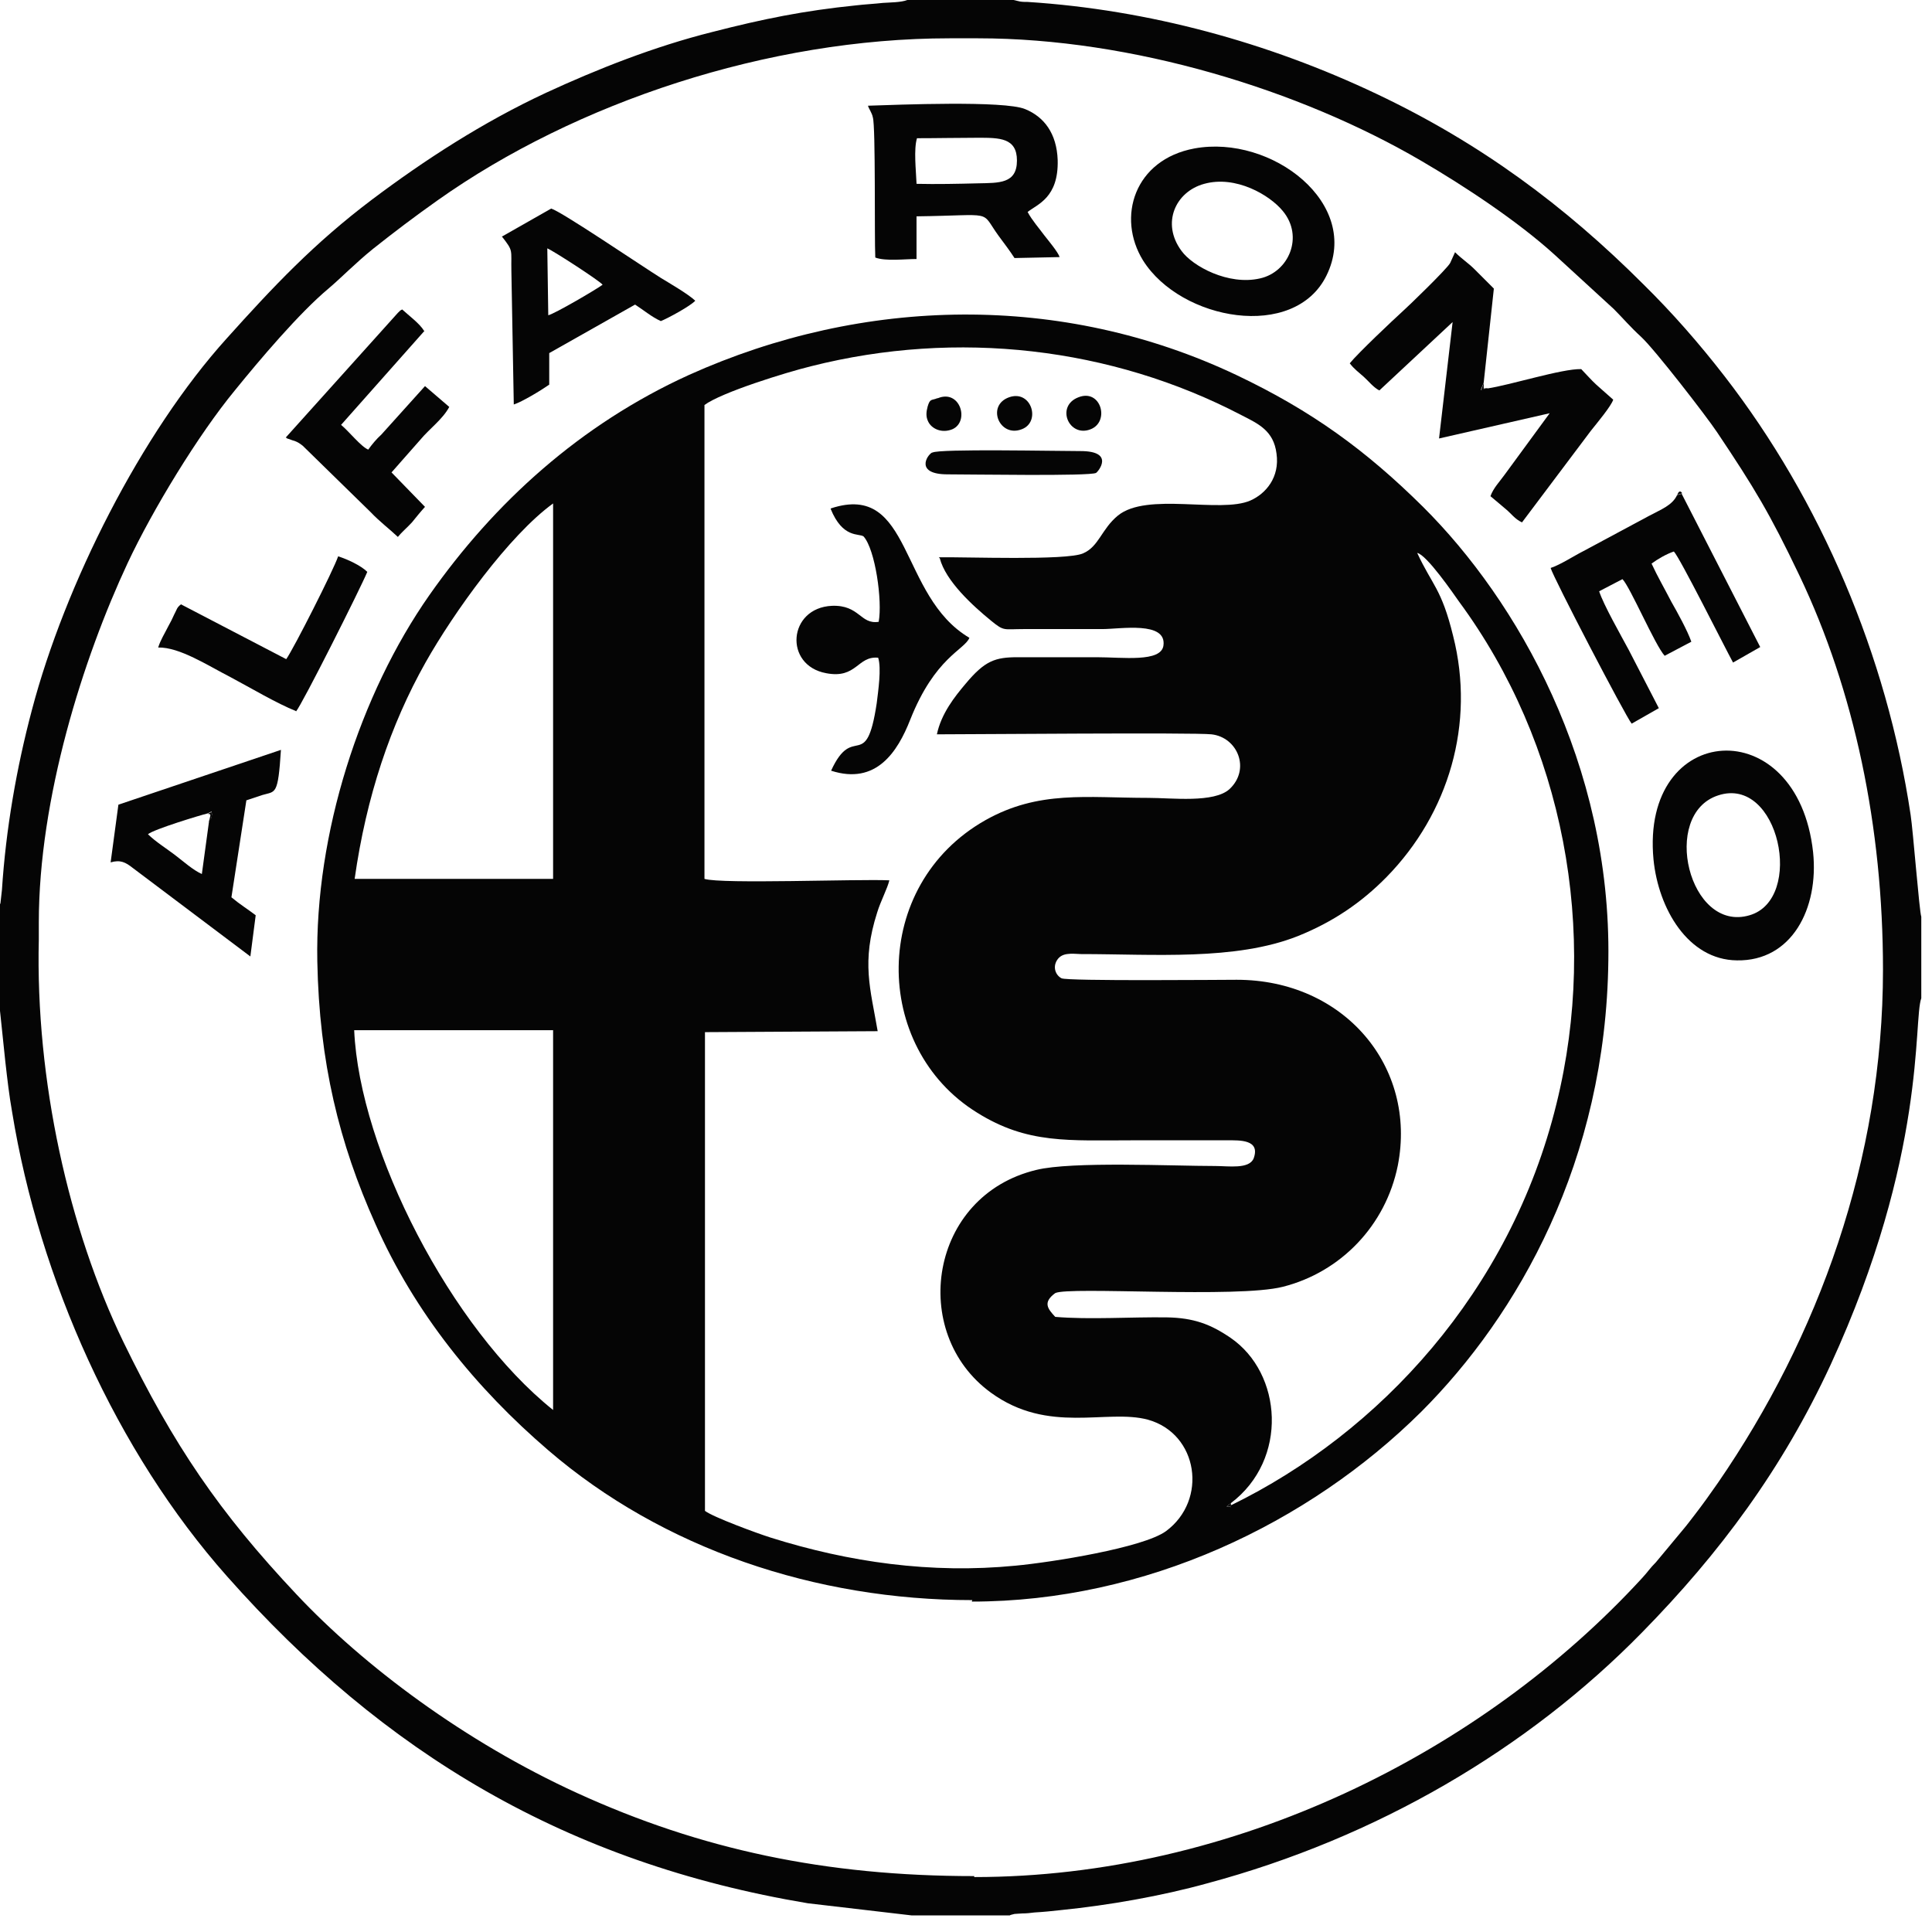
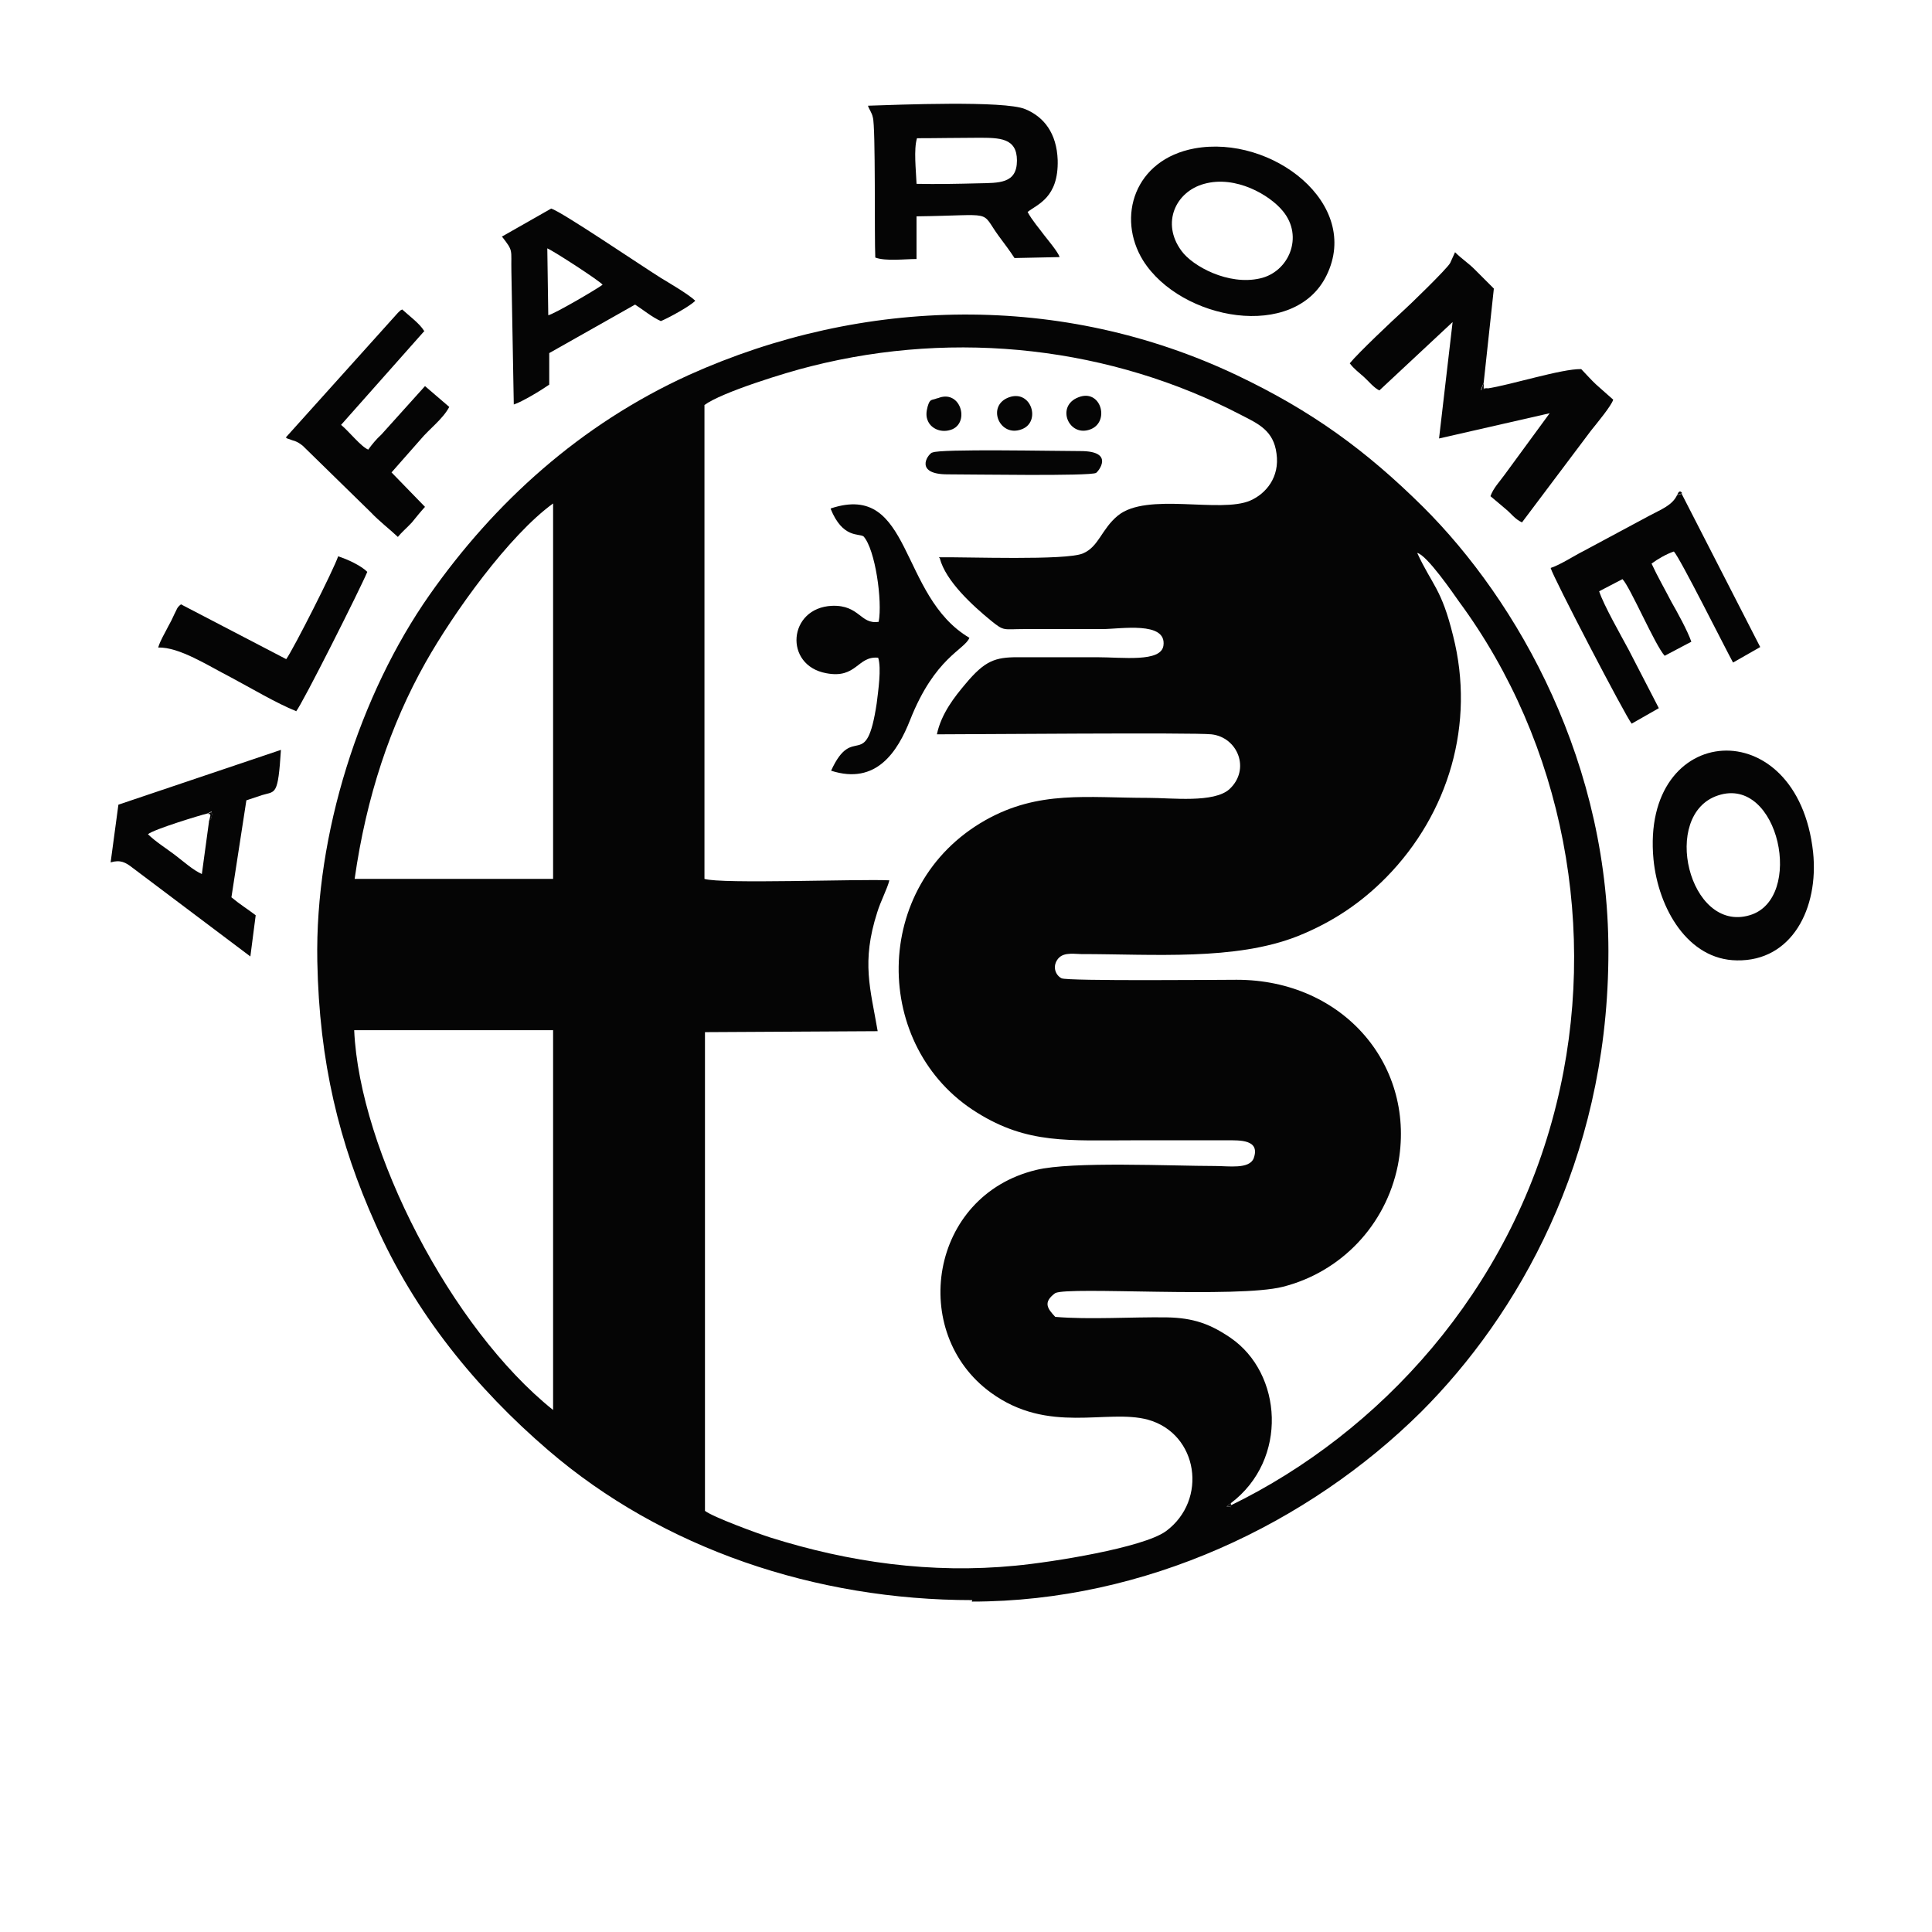
<svg xmlns="http://www.w3.org/2000/svg" width="46" height="46" viewBox="0 0 46 46" fill="none">
  <path fill-rule="evenodd" clip-rule="evenodd" d="M8.433 24.529H13.169V33.571C10.743 31.631 8.56 27.393 8.433 24.529ZM13.169 11.987V20.926H8.444C8.722 18.963 9.299 17.253 10.131 15.775C10.801 14.586 12.118 12.749 13.169 11.987ZM29.307 35.823C29.238 35.892 29.411 35.892 29.203 35.869L29.307 35.789C30.682 34.749 30.532 32.694 29.296 31.851C28.822 31.527 28.418 31.377 27.782 31.366C26.939 31.354 25.934 31.423 25.125 31.354C24.941 31.158 24.825 31.008 25.125 30.788C25.449 30.626 29.457 30.915 30.543 30.638C31.918 30.291 32.992 29.183 33.281 27.751C33.743 25.395 31.999 23.328 29.446 23.328C29.099 23.328 25.426 23.363 25.276 23.293C25.137 23.224 25.056 23.028 25.172 22.854C25.287 22.681 25.495 22.704 25.738 22.716C27.459 22.716 29.411 22.878 30.901 22.288C31.733 21.954 32.415 21.492 33.015 20.88C34.494 19.367 35.129 17.23 34.598 15.14C34.321 14.008 34.101 13.939 33.743 13.165C33.974 13.211 34.621 14.158 34.736 14.32C37.232 17.704 38.075 22.173 37.058 26.284C35.961 30.753 32.842 34.114 29.319 35.835M22.353 13.269C23 13.258 25.38 13.35 25.784 13.177C26.165 13.015 26.223 12.599 26.616 12.276C27.309 11.71 29.053 12.23 29.769 11.918C30.139 11.756 30.474 11.364 30.393 10.798C30.324 10.255 29.966 10.093 29.561 9.886C26.465 8.269 22.792 7.841 19.315 8.719C18.703 8.869 17.178 9.343 16.773 9.643V20.926C17.189 21.053 20.412 20.926 21.175 20.96C21.128 21.157 20.967 21.457 20.886 21.723C20.505 22.912 20.724 23.536 20.897 24.552L16.785 24.575V35.973C16.981 36.123 18.021 36.505 18.344 36.608C20.216 37.197 22.168 37.475 24.178 37.278C25.044 37.197 27.216 36.851 27.759 36.458C28.764 35.719 28.533 34.137 27.332 33.802C26.35 33.537 24.964 34.16 23.589 33.156C21.637 31.735 22.122 28.467 24.675 27.855C25.518 27.647 27.909 27.762 28.938 27.762C29.249 27.762 29.746 27.843 29.85 27.578C30.012 27.127 29.515 27.15 29.215 27.15C28.487 27.15 27.748 27.15 27.02 27.15C25.437 27.15 24.467 27.243 23.265 26.492C20.759 24.945 20.724 21.076 23.462 19.528C24.733 18.812 25.876 18.997 27.343 18.997C27.898 18.997 28.903 19.124 29.273 18.789C29.781 18.316 29.469 17.554 28.845 17.484C28.441 17.438 23.069 17.484 22.307 17.484C22.411 16.988 22.734 16.584 22.988 16.283C23.45 15.729 23.693 15.648 24.236 15.648C24.86 15.648 25.483 15.648 26.107 15.648C26.731 15.648 27.644 15.775 27.701 15.371C27.782 14.782 26.673 14.978 26.246 14.978C25.622 14.978 24.998 14.978 24.375 14.978C23.889 14.978 23.912 15.036 23.601 14.782C23.162 14.424 22.515 13.835 22.376 13.292M23.138 38.133C27.274 38.133 31.155 36.274 33.836 33.617C36.146 31.308 38.237 27.647 38.294 22.866C38.364 18.189 36.123 14.297 33.882 12.068C32.53 10.729 31.236 9.782 29.434 8.927C25.287 6.964 20.562 7.056 16.404 8.927C13.816 10.105 11.771 11.964 10.223 14.17C8.572 16.526 7.497 19.852 7.555 22.889C7.601 25.291 8.075 27.22 8.941 29.148C9.877 31.262 11.332 33.052 13.054 34.53C15.78 36.874 19.419 38.098 23.15 38.098" fill="#050505" />
-   <path fill-rule="evenodd" clip-rule="evenodd" d="M23.196 44.669C19.65 44.669 16.681 44.034 13.747 42.694C11.067 41.47 8.664 39.669 7.058 37.96C5.221 36.008 4.136 34.414 2.934 31.943C1.64 29.264 0.843 25.73 0.924 22.369V21.965C0.924 19.009 1.975 15.683 3.038 13.408C3.639 12.126 4.725 10.347 5.591 9.296C6.18 8.569 7.128 7.449 7.821 6.871C8.121 6.617 8.468 6.259 8.883 5.924C9.392 5.52 9.865 5.162 10.42 4.769C13.712 2.437 18.298 0.912 22.607 0.912H23.289C26.951 0.912 30.947 2.136 33.847 3.834C34.875 4.435 36.134 5.266 37.012 6.063L38.422 7.356C38.653 7.587 38.803 7.772 39.08 8.026C39.403 8.326 40.628 9.909 40.882 10.29C41.772 11.618 42.141 12.23 42.846 13.708C44.151 16.445 44.833 19.69 44.833 23.085C44.833 27.612 43.296 31.827 40.905 35.303C40.72 35.569 40.547 35.812 40.351 36.066C40.235 36.216 40.177 36.297 40.05 36.447L39.426 37.197C39.276 37.347 39.242 37.417 39.103 37.567C35.279 41.736 29.365 44.692 23.196 44.692M0 21.549V24.067L0.127 25.279C0.173 25.684 0.219 26.088 0.289 26.48C0.936 30.453 2.772 34.564 5.406 37.532C9.138 41.747 13.504 44.357 19.234 45.316L21.706 45.605H24.051C24.051 45.605 24.005 45.605 24.155 45.57C24.201 45.57 24.282 45.558 24.34 45.558C24.444 45.558 24.536 45.547 24.629 45.535C24.837 45.524 25.056 45.501 25.264 45.478C26.408 45.362 27.655 45.143 28.741 44.842C32.784 43.757 36.377 41.644 39.092 38.872C40.951 36.978 42.441 34.968 43.585 32.497C45.884 27.497 45.549 24.298 45.745 23.767V21.826C45.699 21.711 45.549 19.771 45.491 19.401C44.925 15.613 43.354 11.918 41.055 8.95C40.455 8.176 39.819 7.449 39.126 6.767C37.255 4.897 35.245 3.407 32.784 2.24C30.208 1.016 27.355 0.231 24.467 0.046C24.409 0.046 24.34 0.046 24.282 0.035L24.132 0H21.602C21.463 0.058 21.175 0.058 21.024 0.069C20.817 0.092 20.585 0.104 20.389 0.127C19.141 0.254 18.171 0.45 16.958 0.762C15.572 1.109 14.209 1.651 13.007 2.206C11.494 2.91 10.108 3.811 8.849 4.758C7.474 5.797 6.515 6.814 5.395 8.061C3.362 10.313 1.548 13.916 0.762 16.895C0.393 18.281 0.139 19.748 0.046 21.191L0.012 21.492C0.012 21.492 0.012 21.515 0 21.526" fill="#050505" />
  <path fill-rule="evenodd" clip-rule="evenodd" d="M35.418 9.239L35.256 9.285L35.326 9.112L35.568 6.871L35.106 6.409C34.956 6.259 34.806 6.167 34.644 6.005L34.529 6.259C34.471 6.386 33.489 7.333 33.419 7.391C33.154 7.633 32.345 8.396 32.137 8.65C32.241 8.788 32.357 8.869 32.472 8.973C32.588 9.077 32.703 9.227 32.842 9.296L34.586 7.668L34.263 10.44L36.897 9.839L35.822 11.306C35.707 11.467 35.557 11.618 35.487 11.814C35.614 11.918 35.718 12.01 35.857 12.126C35.984 12.23 36.065 12.357 36.238 12.438L37.879 10.255C38.017 10.082 38.364 9.666 38.41 9.516C38.271 9.389 38.144 9.285 38.006 9.158C37.902 9.065 37.728 8.869 37.648 8.788C37.185 8.777 35.961 9.169 35.407 9.25" fill="#050505" />
  <path fill-rule="evenodd" clip-rule="evenodd" d="M21.822 4.365C21.81 4.053 21.752 3.557 21.833 3.291C22.318 3.291 22.803 3.28 23.289 3.28C23.797 3.28 24.213 3.28 24.213 3.822C24.213 4.377 23.785 4.354 23.289 4.365C22.815 4.377 22.295 4.388 21.822 4.377M20.84 6.132C21.082 6.224 21.544 6.167 21.822 6.167V5.151C23.716 5.127 23.323 4.989 23.774 5.612C23.912 5.797 24.051 5.982 24.155 6.144L25.229 6.121C25.195 6.005 24.952 5.716 24.871 5.612C24.744 5.439 24.571 5.243 24.467 5.047C24.698 4.862 25.206 4.712 25.183 3.811C25.16 3.176 24.86 2.783 24.409 2.598C23.912 2.39 21.383 2.494 20.666 2.517C20.689 2.598 20.759 2.679 20.782 2.795C20.851 3.014 20.817 5.682 20.84 6.121" fill="#050505" />
  <path fill-rule="evenodd" clip-rule="evenodd" d="M19.777 12.114C20.066 12.83 20.458 12.692 20.562 12.773C20.84 13.084 21.013 14.308 20.921 14.805C20.482 14.874 20.47 14.401 19.811 14.424C18.76 14.47 18.656 15.844 19.673 16.029C20.401 16.168 20.412 15.613 20.909 15.66C20.99 15.914 20.909 16.456 20.874 16.745C20.62 18.431 20.32 17.184 19.788 18.35C20.863 18.697 21.371 17.9 21.671 17.138C22.261 15.648 22.965 15.475 23.081 15.186C21.394 14.193 21.729 11.467 19.788 12.103" fill="#050505" />
  <path fill-rule="evenodd" clip-rule="evenodd" d="M40.905 18.939C42.361 18.454 42.973 21.411 41.656 21.792C40.212 22.219 39.531 19.39 40.905 18.939ZM39.369 20.464C39.484 21.63 40.189 22.854 41.356 22.866C42.661 22.889 43.308 21.63 43.169 20.291C42.8 16.907 39.057 17.172 39.369 20.464Z" fill="#050505" />
  <path fill-rule="evenodd" clip-rule="evenodd" d="M28.672 4.377C29.422 4.169 30.231 4.642 30.543 5.024C31.051 5.636 30.682 6.479 30 6.629C29.249 6.802 28.394 6.34 28.129 5.971C27.643 5.312 27.99 4.562 28.672 4.377ZM28.441 3.534C27.008 3.799 26.581 5.174 27.216 6.202C28.117 7.634 30.82 8.119 31.583 6.56C32.426 4.85 30.277 3.199 28.441 3.534Z" fill="#050505" />
  <path fill-rule="evenodd" clip-rule="evenodd" d="M39.935 11.779C39.819 12.034 39.554 12.126 39.253 12.288L37.705 13.119C37.474 13.235 37.162 13.442 36.92 13.523C36.978 13.743 38.699 17.046 38.849 17.23L39.496 16.861L38.78 15.475C38.595 15.129 38.179 14.401 38.075 14.078L38.63 13.789C38.814 13.974 39.403 15.359 39.635 15.614L40.27 15.279C40.177 15.013 39.935 14.574 39.796 14.332C39.635 14.02 39.461 13.72 39.323 13.419C39.461 13.315 39.681 13.188 39.854 13.131C39.993 13.269 41.067 15.417 41.263 15.775L41.91 15.406L40.039 11.756L39.923 11.791L39.935 11.779Z" fill="#050505" />
  <path fill-rule="evenodd" clip-rule="evenodd" d="M13.031 5.913C13.192 5.982 14.278 6.687 14.348 6.779C14.174 6.906 13.204 7.472 13.054 7.506L13.031 5.913ZM11.945 5.624C12.233 5.994 12.164 5.924 12.176 6.467L12.233 9.631C12.441 9.562 12.88 9.296 13.077 9.158V8.407L15.121 7.252C15.318 7.379 15.526 7.553 15.734 7.645C15.907 7.576 16.438 7.287 16.554 7.16C16.381 6.998 15.942 6.744 15.734 6.617C15.237 6.305 13.366 5.035 13.123 4.966L11.945 5.636V5.624Z" fill="#050505" />
  <path fill-rule="evenodd" clip-rule="evenodd" d="M4.944 19.367L5.037 19.32C5.037 19.401 5.06 19.343 5.037 19.447C5.014 19.54 5.014 19.494 4.979 19.54L4.806 20.81C4.598 20.718 4.367 20.51 4.17 20.36C3.974 20.21 3.697 20.036 3.523 19.863C3.65 19.748 4.794 19.401 4.944 19.367ZM5.868 19.055C6.007 19.009 6.111 18.974 6.25 18.928C6.562 18.835 6.619 18.951 6.689 17.854L2.819 19.159L2.634 20.533C2.865 20.464 2.992 20.533 3.154 20.66L5.961 22.773L6.088 21.792C5.892 21.642 5.718 21.538 5.51 21.364L5.868 19.043V19.055Z" fill="#050505" />
  <path fill-rule="evenodd" clip-rule="evenodd" d="M10.096 7.876C9.992 7.703 9.738 7.518 9.576 7.368C9.519 7.403 9.553 7.368 9.473 7.449L6.804 10.417C6.954 10.498 6.735 10.394 6.873 10.451C7.012 10.509 7.047 10.486 7.208 10.613L8.826 12.195C9.034 12.415 9.265 12.588 9.473 12.784C9.565 12.669 9.692 12.565 9.808 12.438C9.911 12.311 10.004 12.195 10.119 12.068L9.322 11.248L10.004 10.474C10.223 10.209 10.535 9.989 10.697 9.689L10.119 9.193L9.08 10.347C8.964 10.451 8.849 10.59 8.768 10.705C8.595 10.636 8.306 10.267 8.121 10.116L10.108 7.876H10.096Z" fill="#050505" />
  <path fill-rule="evenodd" clip-rule="evenodd" d="M7.046 16.942C7.185 16.791 8.594 13.985 8.745 13.616C8.594 13.465 8.271 13.315 8.051 13.246C7.948 13.558 6.989 15.452 6.815 15.694L4.309 14.389C4.205 14.47 4.216 14.505 4.147 14.632C4.101 14.736 4.066 14.805 4.008 14.909C3.916 15.094 3.824 15.232 3.766 15.417C4.274 15.405 4.944 15.844 5.487 16.122C5.984 16.387 6.584 16.745 7.046 16.93" fill="#050505" />
  <path fill-rule="evenodd" clip-rule="evenodd" d="M22.191 10.775C22.064 10.844 21.787 11.294 22.561 11.294C23.127 11.294 25.945 11.341 26.096 11.26C26.142 11.236 26.558 10.74 25.726 10.74C25.137 10.74 22.364 10.682 22.203 10.775" fill="#050505" />
  <path fill-rule="evenodd" clip-rule="evenodd" d="M25.68 9.458C25.125 9.666 25.449 10.428 25.969 10.22C26.431 10.036 26.211 9.25 25.68 9.458Z" fill="#050505" />
  <path fill-rule="evenodd" clip-rule="evenodd" d="M22.318 9.481C22.18 9.539 22.145 9.481 22.087 9.678C22.053 9.805 22.041 9.92 22.099 10.036C22.18 10.209 22.422 10.324 22.676 10.22C23.092 10.036 22.861 9.262 22.33 9.481" fill="#050505" />
  <path fill-rule="evenodd" clip-rule="evenodd" d="M24.028 9.458C23.474 9.654 23.797 10.428 24.328 10.22C24.791 10.047 24.559 9.273 24.028 9.458Z" fill="#050505" />
  <path fill-rule="evenodd" clip-rule="evenodd" d="M4.979 19.552C4.979 19.552 5.014 19.552 5.037 19.459C5.06 19.355 5.037 19.413 5.037 19.332L4.944 19.378C5.048 19.378 5.002 19.413 4.979 19.552Z" fill="#050505" />
  <path fill-rule="evenodd" clip-rule="evenodd" d="M35.419 9.24L35.326 9.251V9.112L35.268 9.286L35.419 9.24Z" fill="#050505" />
  <path fill-rule="evenodd" clip-rule="evenodd" d="M39.935 11.781L40.052 11.745C40.052 11.745 39.993 11.628 39.935 11.781Z" fill="#050505" />
  <path fill-rule="evenodd" clip-rule="evenodd" d="M29.308 35.824V35.788L29.203 35.87C29.414 35.882 29.238 35.882 29.308 35.824Z" fill="#050505" />
</svg>